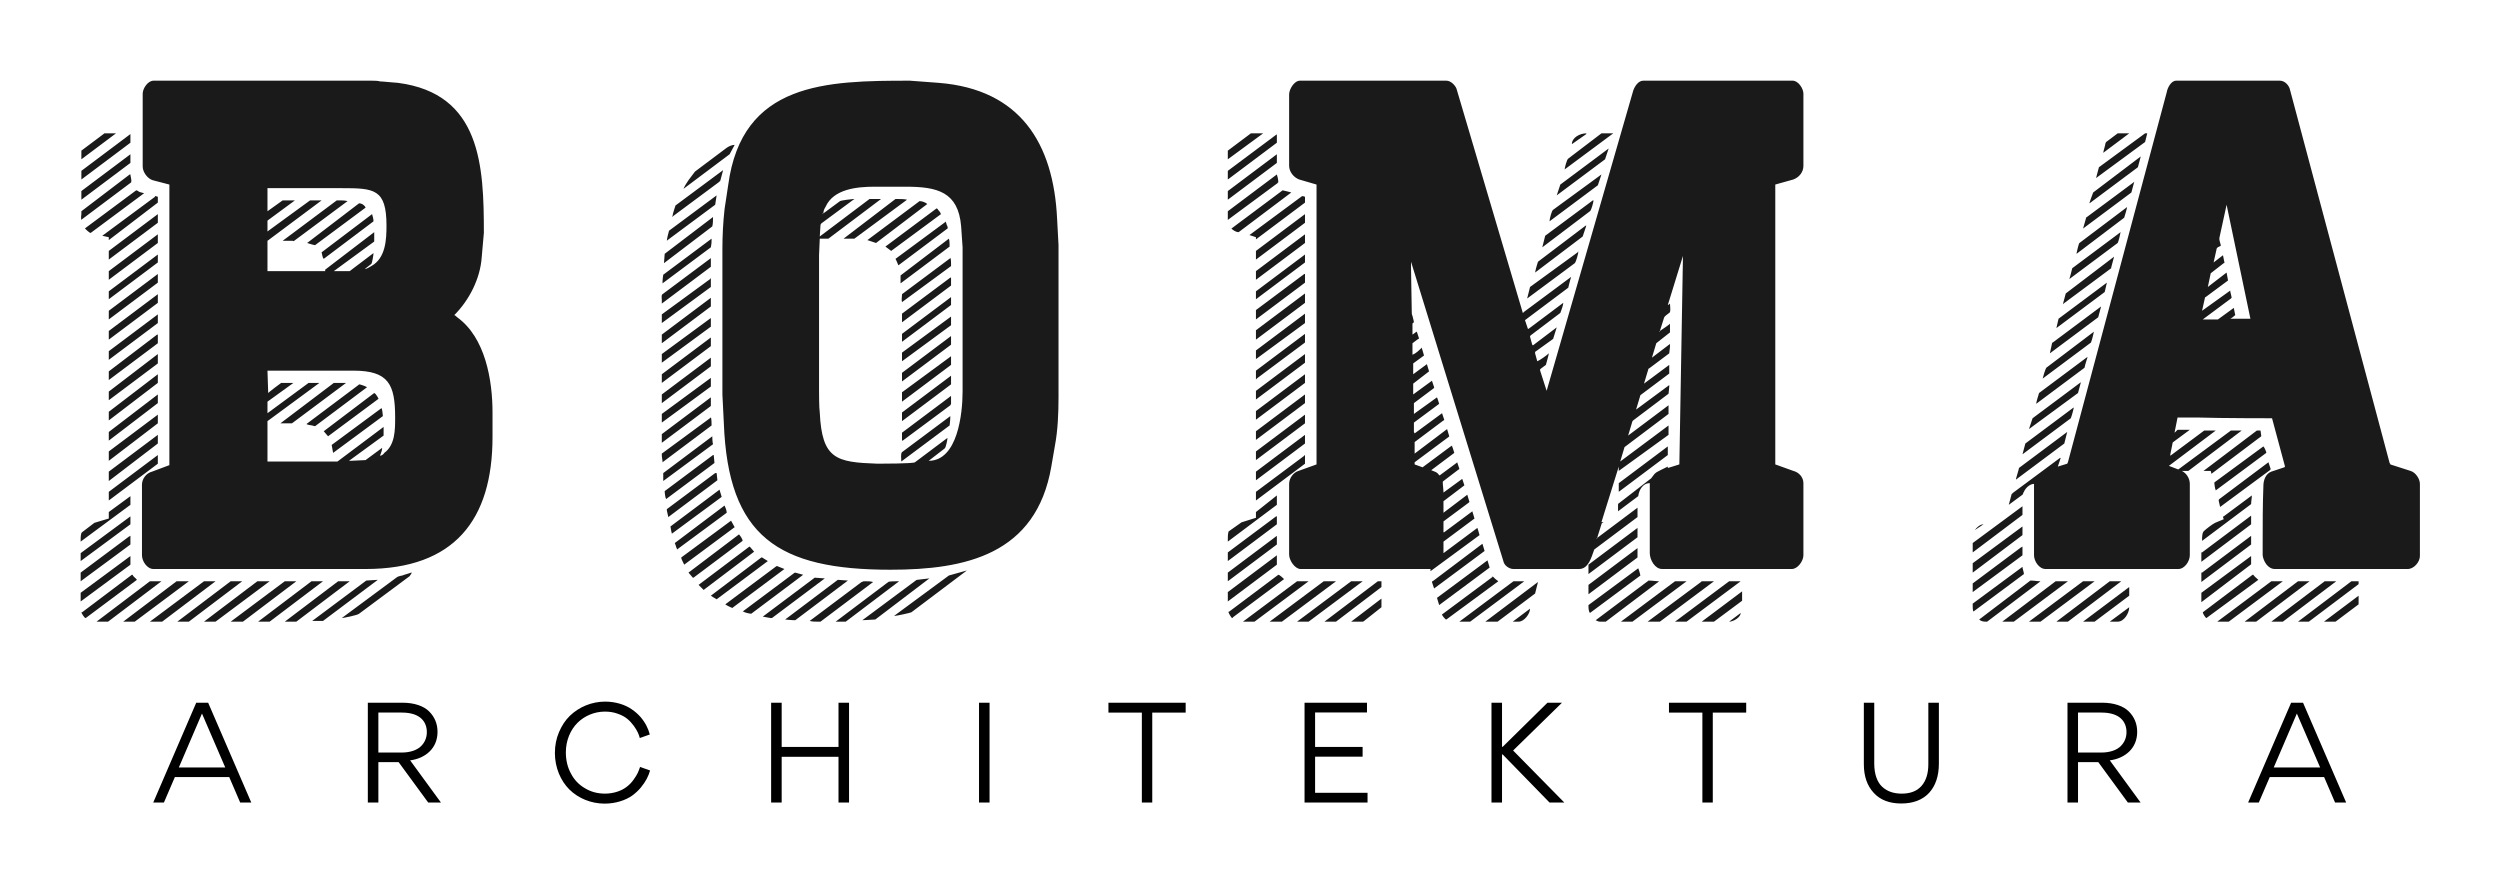
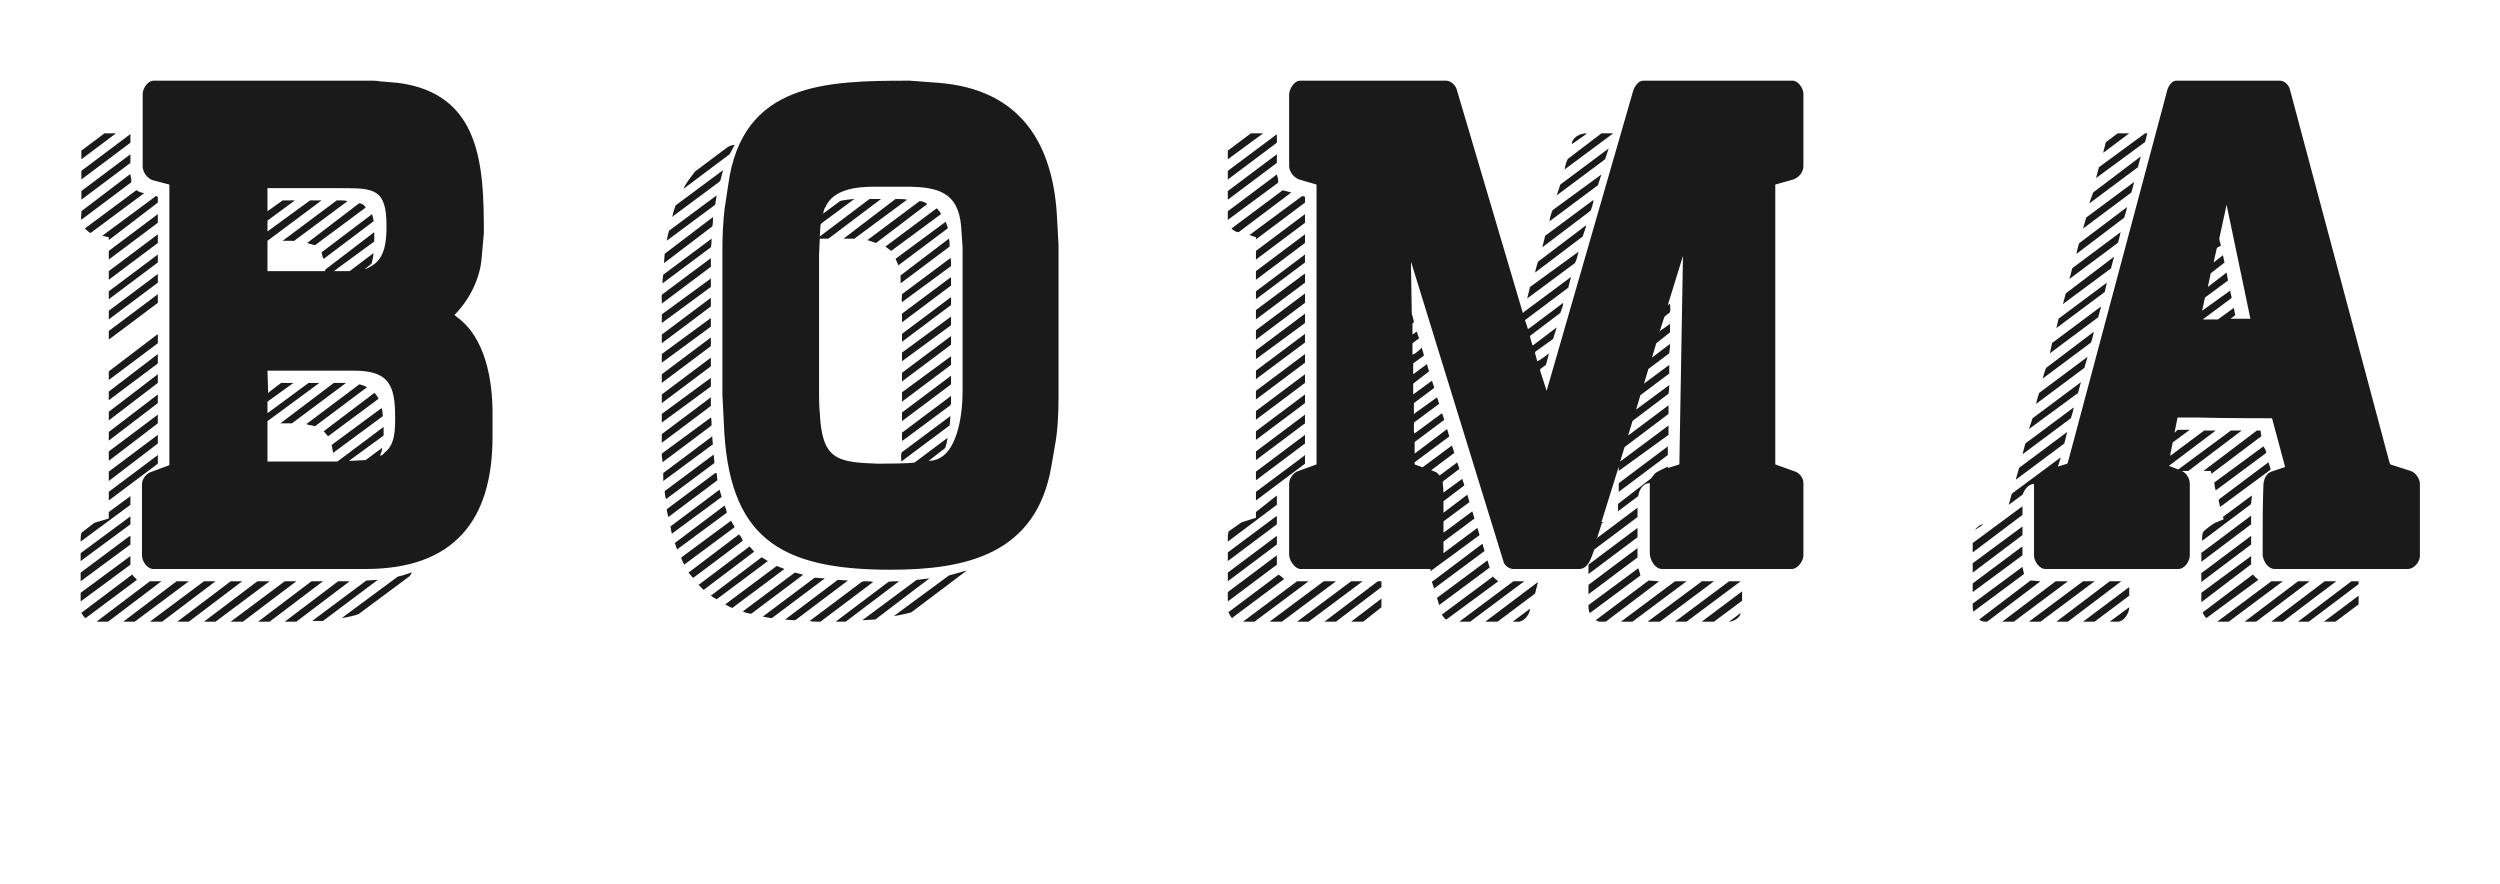
<svg xmlns="http://www.w3.org/2000/svg" width="3206.897" height="1134.35" viewBox="0 0 3206.897 1134.35">
  <g transform="scale(10.345) translate(10, 10)">
    <defs id="SvgjsDefs1517" />
    <g id="SvgjsG1518" transform="matrix(2.236,0,0,2.236,-4.471,-22.355)" fill="#1a1a1a">
-       <path d="M6.92 31.32 l0 -15.56 l-0.92 -0.24 c-0.28 -0.08 -0.56 -0.44 -0.56 -0.76 l0 -4.04 c0 -0.28 0.28 -0.72 0.6 -0.72 l12.12 0 c0.04 0 0.36 0 0.44 0.04 c0.16 0 0.88 0.08 1 0.08 c4.6 0.6 4.76 4.6 4.76 8.32 l-0.12 1.36 c-0.08 1.16 -0.68 2.36 -1.52 3.2 c0.04 0 0.16 0.12 0.16 0.12 c1.56 1.12 1.96 3.48 1.96 5.28 l0 1.36 c0 4.6 -2.12 7.32 -7.04 7.32 l-11.76 0 c-0.36 0 -0.64 -0.44 -0.64 -0.76 l0 -3.92 c0 -0.32 0.24 -0.64 0.56 -0.72 z M2.04 14.36 l0 -0.48 l1.28 -0.96 l0.64 0 z M2.04 15.48 l0 -0.48 l2.72 -2.04 l0 0.48 z M2.04 16.12 l2.72 -2.04 l0 0.48 l-2.72 2.04 l0 -0.48 z M2.04 17.24 l2.68 -2.04 l0.04 0 c0 0.12 0.08 0.28 0.04 0.44 l0 0 l-2.72 2.04 l-0.04 0.04 c-0.04 -0.12 0 -0.28 0 -0.32 l0 -0.16 z M12.36 15.96 l0 1.28 l0.84 -0.6 l0.68 0 l-1.52 1.12 l0 0.6 l2.36 -1.72 l0.64 0 l-3 2.24 l0 1.68 l3.2 0 l0 -0.08 l2.72 -2.08 l0 0.52 l-2.24 1.64 l0.72 0 l0.16 0 l1.32 -1 c0 0.12 -0.08 0.56 -0.12 0.6 l-0.36 0.28 c0.12 0 0.28 -0.12 0.36 -0.16 c0.8 -0.44 0.84 -1.48 0.84 -2.24 c0 -2.04 -0.68 -2.08 -2.48 -2.08 l-4.12 0 z M2.24 18.2 l0.04 -0.04 l2.8 -2.08 c0.04 0 0.12 0.04 0.16 0.08 c0.08 0.04 0.16 0.04 0.28 0.08 l-2.96 2.2 c-0.04 0.04 -0.32 -0.24 -0.32 -0.24 z M3.56 18.68 l-0.36 -0.08 l2.92 -2.16 l0 -0.04 c0.08 0 0.16 0.04 0.16 0.04 l0 0.32 l-2.72 2.08 l0 -0.16 z M13.2 18.88 l3 -2.24 l0.08 0 l0.2 0 s0.2 0 0.32 0.04 l-2.96 2.2 c-0.04 0.04 -0.04 0 -0.08 0 l-0.56 0 z M14.56 19 l2.88 -2.2 c0.16 0 0.32 0.12 0.36 0.24 l-2.8 2.08 c-0.08 0 -0.44 -0.12 -0.44 -0.12 z M3.56 19.92 l0 -0.48 l2.72 -2.04 l0 0.48 z M15.36 19.52 l2.8 -2.12 c0.04 0.12 0.08 0.28 0.08 0.4 l-2.76 2.08 c-0.08 -0.08 -0.08 -0.24 -0.12 -0.36 z M3.56 20.56 l2.72 -2.04 l0 0.48 l-2.72 2.04 l0 -0.48 z M3.56 22.12 l0 -0.44 l2.72 -2.04 l0 0.44 z M3.56 23.24 l0 -0.48 l2.72 -2.04 l0 0.48 z M3.56 23.88 l2.72 -2.04 l0 0.48 l-2.72 2.04 l0 -0.48 z M3.56 25 l2.72 -2.04 l0 0.48 l-2.72 2.04 l0 -0.48 z M3.56 26.6 l0 -0.48 l2.68 -2.04 l0.04 0 l0 0.48 z M3.56 27.24 l2.72 -2.08 l0 0.52 l-2.72 2.04 l0 -0.48 z M12.36 26.08 l0.04 1.24 c0.08 -0.08 0.6 -0.48 0.72 -0.56 l0.68 0 l-1.44 1.04 l0 0.64 l2.28 -1.68 l0.6 0 l-2.88 2.12 l0 2.24 l3.88 0 l2.56 -1.92 l0 0.48 l-1.92 1.4 l0.08 0 c0.08 0 0.8 -0.04 0.84 -0.04 l0.92 -0.68 c0 0.16 -0.08 0.32 -0.12 0.44 c0.08 0 0.2 -0.08 0.24 -0.16 c0.6 -0.44 0.6 -1.28 0.6 -1.96 c0 -1.84 -0.36 -2.6 -2.32 -2.6 l-4.76 0 z M3.56 28.36 l2.72 -2.08 l0 0.48 l-2.72 2.08 l0 -0.48 z M13.08 29 l2.96 -2.24 l0.04 0 l0.2 0 l0.32 0 l0.12 0 l-3 2.24 l-0.64 0 z M14.52 29.04 l2.88 -2.16 l0.04 -0.04 c0.08 0 0.4 0.12 0.44 0.16 l-2.88 2.16 c-0.04 0 -0.16 -0.04 -0.16 -0.04 c-0.04 0 -0.28 -0.04 -0.32 -0.08 z M15.48 29.44 l2.8 -2.12 c0.08 0.04 0.12 0.12 0.12 0.12 c0.04 0.04 0.12 0.2 0.12 0.2 l-2.8 2.08 s-0.2 -0.24 -0.24 -0.28 z M3.56 29.96 l0 -0.48 l2.72 -2.08 l0 0.48 z M15.92 30.2 l2.76 -2.04 c0.04 0 0.08 0.4 0.08 0.44 l-2.76 2.04 c-0.04 -0.2 -0.04 -0.2 -0.08 -0.44 z M3.56 31.08 l0 -0.52 l2.72 -2.04 l0 0.48 z M3.56 31.68 l2.72 -2.04 l0 0.48 l-2.72 2.08 l0 -0.52 z M3.56 33.28 l0 -0.48 l2.72 -2.04 l0 0.48 z M3.56 34.28 l0 -0.36 l1.2 -0.88 l0 0.48 l-2.76 2.04 l0 -0.12 c0 -0.08 0 -0.36 0.08 -0.4 l0.68 -0.52 z M2 36.2 l2.76 -2.04 l0 0.44 l-2.76 2.04 l0 -0.44 z M2 37.76 l0 -0.48 l2.68 -2 c0.04 0 0.04 -0.04 0.08 -0.04 l0 0.48 z M2 38.88 l0 -0.48 l2.76 -2.04 l0 0.48 z M16.48 39.8 l3.08 -2.28 c0.08 -0.04 0.24 -0.08 0.28 -0.08 c0.08 -0.04 0.4 -0.12 0.48 -0.16 l0.04 0 c0 0.04 -0.12 0.2 -0.12 0.2 l-2.8 2.08 c-0.08 0.08 -0.88 0.24 -0.96 0.24 z M2.08 39.48 l2.76 -2.08 l0.04 0 c0.04 0.12 0.16 0.16 0.24 0.28 l-2.84 2.12 c-0.08 0 -0.24 -0.28 -0.24 -0.32 l0.04 0 z M14.84 39.96 l3 -2.24 l0.64 -0.04 l-3.04 2.28 l-0.6 0 z M2.88 40 l2.96 -2.24 l0.64 0 l-2.96 2.24 l-0.64 0 z M4.36 40 l2.96 -2.24 l0.68 0 l-3 2.24 l-0.64 0 z M6.52 40 l-0.68 0 l3 -2.24 l0.64 0 z M7.36 40 l2.96 -2.24 l0.64 0 l-2.96 2.24 l-0.64 0 z M8.84 40 l2.96 -2.24 l0.68 0 l-3 2.24 l-0.64 0 z M10.32 40 l3 -2.24 l0.64 0 l-2.96 2.24 l-0.68 0 z M12.48 40 l-0.64 0 l2.96 -2.24 l0.64 0 z M13.32 40 l2.96 -2.24 l0.64 0 l-2.96 2.24 l-0.64 0 z M47.988 10 l1.6 0.12 c4.52 0.36 6.36 3.36 6.56 7.52 l0.08 1.48 l0 8.44 c0 0.88 -0.04 1.84 -0.2 2.68 l-0.2 1.16 c-0.84 4.88 -4.76 5.72 -8.92 5.72 c-6.24 0 -9 -1.84 -9.24 -8.12 l-0.08 -1.6 l0 -8.08 c0 -0.72 0.04 -1.48 0.12 -2.2 l0.2 -1.32 c0.76 -5.72 5.44 -5.8 10.08 -5.8 z M36.068 15.04 l1.76 -1.32 c0.12 -0.08 0.28 -0.16 0.44 -0.16 l-0.28 0.52 l-2.56 1.92 c0.16 -0.36 0.4 -0.64 0.64 -0.96 z M34.988 16.92 l2.64 -1.96 l-0.16 0.6 c-0.04 0 -0.04 0.04 -0.04 0.04 l-2.64 1.96 l0.04 -0.08 c0 -0.08 0.12 -0.44 0.16 -0.56 z M43.188 17.36 l0.92 -0.68 c0.04 -0.04 0.68 -0.12 0.76 -0.12 l0.04 0 l-1.84 1.36 c0 0.04 -0.04 0.04 -0.04 0.08 l-0.04 0.64 l2.76 -2.08 l0.64 0 l-2.92 2.2 l-0.48 0 l-0.04 0.92 l0 7.48 c0 0.12 0 1 0.04 1.24 c0.12 2.6 0.92 2.76 3.2 2.84 c0.16 0 2 0 2.08 -0.08 l1.76 -1.32 c0.08 -0.04 0.04 0 0.04 0 c0 0.04 -0.08 0.52 -0.16 0.56 l-0.88 0.68 c1.6 0 1.88 -2.6 1.88 -3.84 l0 -8 l-0.08 -1.16 c-0.16 -1.92 -1.32 -2.2 -3.08 -2.2 l-0.88 0 l-0.84 0 c-0.96 0 -2.28 0.12 -2.72 1.12 c-0.08 0.12 -0.12 0.24 -0.12 0.36 z M34.628 18.32 l2.64 -1.96 l-0.08 0.52 l-2.64 1.96 l-0.04 0.04 c0 -0.08 0.08 -0.44 0.12 -0.56 z M44.308 18.76 l2.88 -2.2 c0.24 0 0.48 0 0.64 0.04 l-2.92 2.16 l-0.6 0 z M46.108 19 l-0.48 -0.16 l2.84 -2.12 c0.04 -0.04 0.04 -0.04 0.08 -0.04 c0.12 0 0.32 0.08 0.4 0.16 z M46.628 19.2 l2.84 -2.12 s0.08 0.04 0.08 0.08 c0.04 0.04 0.12 0.12 0.16 0.24 l-2.76 2.04 c-0.12 -0.08 -0.2 -0.16 -0.32 -0.24 z M43.148 17.4 c0.04 0 0.04 -0.04 0 -0.04 l0 0.04 z M34.348 20.12 l0.04 -0.52 l2.68 -2.04 c0 0.16 0 0.36 -0.04 0.52 z M47.188 19.88 l2.76 -2.04 l0 -0.04 c0.04 0.04 0.08 0.16 0.08 0.2 c0.04 0.04 0.08 0.2 0.04 0.2 l-2.72 2.04 c-0.04 -0.12 -0.16 -0.36 -0.16 -0.36 z M34.268 21.16 c0 -0.16 0.04 -0.4 0.04 -0.4 l2.68 -2 l0 0.08 c0 0.12 0 0.2 -0.04 0.4 l-2.68 2 l0 -0.08 z M47.468 20.8 l2.68 -2.04 c0.04 0.08 0.04 0.36 0.04 0.44 l-2.72 2.04 l0 -0.44 z M47.548 21.84 l2.68 -2 l0 -0.04 c0.04 0.12 0.04 0.24 0.04 0.36 l0 0.12 l-2.72 2 c-0.04 -0.12 0 -0.28 0 -0.4 l0 -0.04 z M34.228 22.16 c0 -0.08 -0.04 -0.28 0.04 -0.32 l2.68 -2 l0 0.48 l-2.72 2.04 l0 -0.2 z M47.548 23.4 l0 -0.48 l2.68 -2 l0.04 0 l0 0.44 z M34.228 23.44 l0 -0.48 l2.68 -1.96 s0 -0.04 0.04 -0.04 l0 0.48 z M47.548 24.04 l2.72 -2.04 l0 0.44 l-2.72 2.04 l0 -0.44 z M34.228 24.56 l0 -0.48 l2.72 -2.04 l0 0.48 z M47.548 25.56 l0 -0.48 l2.72 -2 l0 0.48 z M34.228 25.16 l2.72 -2 l0 0.48 l-2.72 2 l0 -0.48 z M47.548 26.68 l0 -0.48 l2.72 -2.04 l0 0.48 z M34.228 26.28 l2.72 -2.04 l0 0.48 l-2.72 2.04 l0 -0.48 z M47.548 27.28 l2.72 -2 l0 0.48 l-2.72 2.04 l0 -0.52 z M34.228 27.88 l0 -0.48 l2.72 -2.04 l0 0.48 z M47.548 28.88 l0 -0.48 l2.72 -2.04 l0 0.48 z M34.228 28.48 l2.72 -2 l0 0.48 l-2.72 2 l0 -0.48 z M47.548 29.96 l0 -0.44 l2.72 -2.04 l0 0.44 c0 0.04 -0.04 0.04 -0.04 0.08 l-2.64 1.96 l-0.04 0 z M34.228 29.6 l2.72 -2.04 l0 0.48 l-2.72 2.04 l0 -0.48 z M47.548 30.6 l2.68 -2 c0 0.24 -0.04 0.52 -0.04 0.52 l-2.68 2 l0 -0.04 c0 -0.12 -0.04 -0.4 0.04 -0.48 z M34.228 30.68 l2.72 -2 l0 -0.04 c0.04 0.16 0.04 0.32 0.04 0.48 l-2.72 2.04 c0 -0.16 -0.04 -0.24 -0.04 -0.4 l0 -0.08 z M34.308 31.76 l2.72 -2.04 s0 0.32 0.04 0.44 l-2.76 2.04 l0 -0.44 z M34.388 32.76 l2.68 -2 l0.04 0 c0 0.08 0.04 0.36 0.04 0.44 l-2.68 2 c-0.04 -0.04 -0.08 -0.32 -0.08 -0.44 z M34.508 33.76 l2.68 -2 l0.08 0 l0.04 0.36 l0 0.04 l-2.72 2.04 l-0.08 -0.36 l0 -0.08 z M34.708 34.72 l2.72 -2.04 l0.12 0.4 l-2.76 2.04 c-0.04 -0.12 -0.08 -0.4 -0.08 -0.4 z M34.948 35.64 l2.76 -2.08 c0.04 0.08 0.12 0.28 0.12 0.4 l-2.76 2.04 s0 -0.08 -0.04 -0.12 c0 -0.04 -0.08 -0.24 -0.08 -0.24 z M35.308 36.44 l2.76 -2.04 l0.2 0.36 l-2.8 2.08 c-0.04 -0.12 -0.16 -0.28 -0.16 -0.4 z M35.948 37.56 l-0.24 -0.28 l2.8 -2.12 c0.04 0.04 0.2 0.24 0.2 0.36 l-2.72 2.04 l-0.04 0 z M36.548 38.24 l-0.28 -0.28 l2.76 -2.08 c0.04 -0.04 0.08 -0.04 0.08 -0.04 l0.24 0.28 z M36.948 38.56 l2.8 -2.12 l0.04 0 l0.32 0.2 l-2.84 2.12 s-0.12 -0.08 -0.2 -0.12 z M37.748 39.04 l2.84 -2.12 l0.04 0 l0.4 0.16 l-2.84 2.12 l-0.04 0.04 c-0.04 0 -0.36 -0.16 -0.4 -0.2 z M47.108 39.68 l3.04 -2.24 c0.32 -0.08 0.68 -0.2 1 -0.28 l-3.08 2.32 c-0.08 0.04 -0.84 0.2 -0.92 0.2 l-0.04 0 z M38.748 39.44 l-0.04 0 l2.84 -2.12 c0.04 -0.04 0.08 -0.04 0.08 -0.04 l0.44 0.12 l-2.88 2.16 c-0.12 0 -0.4 -0.08 -0.44 -0.12 z M40.268 39.8 l-0.44 -0.08 l2.88 -2.16 c0.12 0 0.4 0.04 0.56 0.04 l-2.88 2.16 c-0.04 0.04 -0.04 0.04 -0.12 0.04 z M46.068 39.88 l-0.72 0.04 l2.96 -2.2 s0.04 -0.04 0.08 -0.04 l0.68 -0.08 z M41.068 39.88 l2.92 -2.2 c0.08 0 0.48 0.04 0.56 0.04 l-2.92 2.2 c-0.2 0 -0.56 -0.04 -0.56 -0.04 z M44.428 40 l-0.56 0 l2.92 -2.2 c0.04 -0.04 0.4 -0.04 0.48 -0.04 l0.12 0 z M42.428 39.96 l2.88 -2.16 l0.04 0 c0 -0.04 0.08 -0.04 0.16 -0.04 c0.16 0 0.28 0 0.44 0.04 l-2.92 2.2 l-0.16 0 c-0.16 0 -0.28 0 -0.44 -0.04 z M70.536 31.28 l0 -15.52 l-0.96 -0.28 c-0.32 -0.12 -0.56 -0.44 -0.56 -0.76 l0 -3.96 c0 -0.28 0.28 -0.76 0.6 -0.76 l8.12 0 c0.24 0 0.48 0.24 0.56 0.44 l3.68 12.44 c0.04 0 0.04 -0.04 0.04 -0.04 l2.64 -1.96 c-0.08 0.24 -0.16 0.6 -0.16 0.6 l-2.4 1.8 l0.16 0.48 l0.04 0 l1.92 -1.44 c0 0.16 -0.12 0.44 -0.16 0.56 l-1.64 1.24 c-0.04 0.04 -0.04 0.04 -0.04 0.08 c0.04 0.16 0.12 0.44 0.12 0.44 l0.04 0.04 l1.32 -1 l-0.2 0.64 l-1 0.72 l0 0.08 l0.12 0.44 c0.12 -0.04 0.52 -0.32 0.64 -0.44 c0 0.08 -0.12 0.48 -0.16 0.64 l-0.32 0.24 l0 0.08 l0.36 1.12 l4.8 -16.64 c0.08 -0.24 0.28 -0.56 0.56 -0.56 l8.28 0 c0.32 0 0.6 0.44 0.6 0.72 l0 4 c0 0.36 -0.24 0.64 -0.56 0.76 l-1 0.28 l0 15.52 l1 0.36 c0.32 0.08 0.56 0.36 0.56 0.68 l0 4 c0 0.32 -0.32 0.76 -0.64 0.76 l-7.2 0 c-0.4 0 -0.68 -0.52 -0.68 -0.88 l0 -3.88 c-0.4 0 -0.6 0.4 -0.64 0.72 l-1.12 0.84 l0 -0.16 l0 -0.2 c0 0 0 -0.08 0.04 -0.08 l1.76 -1.36 c0.04 0 0.2 -0.28 0.28 -0.32 c0 -0.04 0.6 -0.32 0.68 -0.36 l0 0.08 l0.64 -0.2 l0.2 -11.56 l-0.84 2.72 c0.04 0 0.12 -0.08 0.12 -0.08 c0 0.08 0.04 0.36 0 0.48 c-0.08 0.08 -0.28 0.2 -0.32 0.28 l-0.24 0.76 c0.12 -0.08 0.48 -0.32 0.56 -0.4 l0 0.48 l-0.76 0.6 l-0.24 0.8 l1 -0.76 l0 0.16 s-0.04 0.32 -0.04 0.36 l-1.12 0.84 c-0.04 0 -0.04 0.04 -0.04 0.04 l-0.24 0.8 l1.4 -1.04 l0 0.48 l-1.6 1.2 l-0.24 0.8 l1.84 -1.36 l0 0.08 c0 0.08 -0.04 0.4 -0.04 0.4 l-1.96 1.48 l-0.04 0.04 l-0.24 0.8 l2.24 -1.68 l0 0.48 l-2.44 1.84 l-0.24 0.8 l2.68 -2 l0 0.08 l0 0.44 l-2.76 2 l0 -0.24 l-0.96 3.08 l0.12 0 c-0.04 0.04 -0.12 0.04 -0.12 0.12 l-0.24 0.76 l2.24 -1.68 l0 0.52 l-2.4 1.8 c-0.16 0.44 -0.32 1.08 -0.84 1.08 l-3.64 0 c-0.24 0 -0.52 -0.2 -0.56 -0.44 l-5.12 -16.6 l0 0.16 l0 0.2 c0 0.36 0.04 2.04 0.04 2.4 c0 0.12 0 0.16 0.04 0.24 c0 0.04 0.08 0.28 0.08 0.36 c0 0 -0.08 0.04 -0.08 0.08 l0 0.6 c0.08 -0.04 0.2 -0.16 0.24 -0.16 l0.12 0.36 c0 0.04 0 0.04 -0.04 0.04 l-0.32 0.24 l0 0.64 c0.2 -0.08 0.36 -0.24 0.52 -0.4 l0 0.04 s0.08 0.24 0.12 0.4 l-0.6 0.44 l0 0.08 l0 0.52 l0.76 -0.56 l0.12 0.4 l-0.88 0.68 l0 0.08 l0 0.52 l1.04 -0.76 l0.12 0.36 l0 0.04 l-1.12 0.84 l0 0.16 l0 0.44 l1.28 -0.92 s0.08 0.2 0.12 0.36 l-1.4 1.04 l0 0.52 l0.04 0.08 l1.52 -1.12 l0.12 0.36 c0 0.04 0 0.04 -0.04 0.04 l-1.6 1.2 l0 0.64 l1.8 -1.36 l0.12 0.4 l-0.04 0.04 l-1.88 1.4 l0 0.12 l0.44 0.16 l1.56 -1.16 c0.04 0 0.04 -0.04 0.08 -0.04 l0 0.04 s0.08 0.2 0.12 0.36 l-1.28 0.96 c0.16 0.08 0.32 0.08 0.44 0.28 l0.04 0 l0.92 -0.68 l0.04 -0.04 l0.12 0.36 c0 0.04 -0.04 0.04 -0.04 0.04 l-0.84 0.64 l-0.04 0.04 c0 0.2 0.04 0.4 0.04 0.6 l1.04 -0.76 l0.12 0.36 l-1.16 0.88 l0 0.64 l1.32 -1 l0.12 0.4 l-0.04 0.04 l-1.4 1.04 l0 0.6 l0.04 0 l1.56 -1.16 l0.12 0.4 l-1.72 1.28 l0 0.64 l1.88 -1.4 s0.08 0.24 0.12 0.4 l-2.72 2 l0 -0.12 l-7.2 0 c-0.32 0 -0.64 -0.48 -0.64 -0.8 l0 -3.92 c0 -0.32 0.24 -0.64 0.52 -0.72 z M65.616 14.36 l0 -0.48 l1.28 -0.96 l0.68 0 z M84.696 13.52 c0 -0.36 0.44 -0.6 0.8 -0.6 l0 0.04 s-0.52 0.36 -0.8 0.56 z M86.936 12.96 l-2.64 1.96 c0 -0.08 0.12 -0.56 0.2 -0.6 l1.84 -1.4 l0.64 0 c0 0.04 -0.04 0.04 -0.04 0.04 z M65.616 15.48 l0 -0.48 l2.68 -2 c0.04 0 0.04 -0.04 0.04 -0.04 l0 0.48 z M84.056 15.76 l2.68 -2 l-0.2 0.6 l-2.68 2 z M65.616 16.12 l2.72 -2.04 l0 0.48 l-2.72 2.04 l0 -0.48 z M65.616 17.24 l2.72 -2.04 c0.04 0.12 0.08 0.28 0.08 0.44 c0 0 -0.04 0 -0.04 0.04 l-2.76 2.04 l0 -0.48 z M83.656 17.16 l2.68 -1.96 l-0.2 0.6 l-2.68 2 c0 -0.12 0.12 -0.6 0.2 -0.64 z M65.816 18.2 l2.84 -2.12 c0.2 0.04 0.32 0.08 0.48 0.12 l-2.92 2.2 c-0.16 0 -0.32 -0.12 -0.4 -0.2 z M67.176 18.68 l-0.36 -0.12 l2.92 -2.16 c0.08 0 0.16 0.04 0.16 0.04 l0 0.32 l-2.72 2.04 l0 -0.12 z M83.216 18.6 l2.64 -1.96 l0.04 0 c0 0.08 -0.12 0.56 -0.2 0.6 l-2.64 2 z M67.176 19.44 l2.72 -2.04 l0 0.48 l-2.72 2.04 l0 -0.48 z M82.816 20.04 l2.64 -2 l0.04 0 l-0.2 0.6 l-2.64 2 c0.04 -0.24 0.16 -0.6 0.16 -0.6 z M67.176 20.56 l2.72 -2.04 l0 0.48 l-2.72 2.04 l0 -0.48 z M82.216 22.08 l0.16 -0.64 l2.64 -1.92 c0 -0.04 0.04 -0.04 0.04 -0.04 c0 0.08 -0.12 0.56 -0.2 0.64 z M67.176 22.12 l0 -0.44 l2.72 -2.04 l0 0.44 z M67.176 23.24 l0 -0.52 l2.68 -2 l0.04 0 l0 0.48 z M67.176 23.84 l2.72 -2.04 l0 0.52 l-2.72 2.04 l0 -0.52 z M67.176 25.44 l0 -0.48 l2.72 -2.04 l0 0.52 z M89.576 23.92 l0 -0.04 c-0.04 0 -0.04 0.04 0 0.04 z M67.176 26.56 l0 -0.48 l2.72 -2.04 l0 0.48 l-2.68 2 c0 0.04 -0.04 0.04 -0.04 0.04 z M67.176 27.2 l2.72 -2.04 l0 0.48 l-2.72 2.04 l0 -0.48 z M67.176 28.8 l0 -0.48 l2.72 -2.04 l0 0.48 z M67.176 29.92 l0 -0.48 l2.72 -2.04 l0 0.48 z M67.176 30.56 l2.72 -2.04 l0 0.48 l-2.72 2.04 l0 -0.48 z M67.176 31.68 l2.72 -2.04 l0 0.48 l-2.72 2.04 l0 -0.48 z M87.296 32.32 l2.72 -2.04 l0 0.4 l0 0.08 l-2.72 2.04 l0 -0.48 z M67.176 33.28 l0 -0.48 l2.68 -2 c0 -0.04 0.04 -0.04 0.04 -0.04 l0 0.48 z M67.176 33.92 l1.16 -0.92 l0 0.52 l-2.72 2.04 l0 -0.16 c0 -0.12 0 -0.24 0.04 -0.4 c0.12 -0.08 0.56 -0.4 0.68 -0.48 c0 0 0.04 -0.04 0.08 -0.04 l0.76 -0.24 l0 -0.32 z M65.616 36.64 l0 -0.48 l2.68 -2 l0.04 0 l0 0.44 z M85.616 36.84 l2.72 -2.04 l0 0.52 l-2.72 2.04 l0 -0.52 z M65.616 37.28 l2.72 -2.04 l0 0.48 l-2.72 2.04 l0 -0.48 z M86.096 35.4 l0 -0.04 c-0.04 0 -0.04 0.04 0 0.04 z M76.976 37.76 l2.76 -2.08 l0.12 0.4 l-2.8 2.08 l-0.12 -0.36 c0 -0.04 0 -0.04 0.04 -0.04 z M85.616 38.48 l0 -0.52 l2.72 -2.04 l0 0.52 z M65.616 38.36 l2.72 -2.04 l0 0.52 l-2.72 2.04 l0 -0.52 z M77.216 38.68 l2.8 -2.08 l0.12 0.4 l-2.8 2.08 l0 0 z M85.616 39.08 l2.76 -2.04 c0.04 0.08 0.12 0.36 0.12 0.4 l-2.8 2.08 c-0.08 -0.12 -0.08 -0.28 -0.08 -0.44 z M65.656 39.48 c0 -0.04 0 -0.04 0.04 -0.04 l2.72 -2.04 c0.08 0 0.28 0.2 0.32 0.24 l-2.84 2.12 c0 0.04 -0.04 0.04 -0.04 0.04 c-0.04 0 -0.2 -0.28 -0.2 -0.32 z M77.496 39.6 l2.8 -2.08 l0 -0.04 c0.12 0.12 0.2 0.2 0.32 0.28 l-2.88 2.12 c-0.04 0.04 -0.28 -0.28 -0.24 -0.28 z M86.016 39.92 l2.88 -2.16 c0.04 0 0.04 -0.04 0.04 -0.04 c0.2 0 0.44 0.04 0.6 0.04 l-2.96 2.24 l-0.32 0 c-0.08 0 -0.16 -0.04 -0.24 -0.08 z M67.096 40 l-0.64 0 l3 -2.24 l0.64 0 z M68.616 40 l-0.68 0 l3 -2.24 l0.68 0 z M69.456 40 l3 -2.24 l0.64 0 l-3 2.24 l-0.64 0 z M70.976 40 l2.96 -2.24 l0.2 0 l0 0.32 l-2.52 1.92 l-0.64 0 z M79.056 40 l-0.6 0 l3 -2.24 l0.6 0 z M88.056 40 l-0.64 0 l3 -2.24 l0.64 0 z M89.576 40 l-0.68 0 l2.96 -2.2 l0.04 -0.04 l0.68 0 z M90.416 40 l3 -2.24 l0.64 0 l-3 2.24 l-0.64 0 z M80.576 40 l-0.68 0 l2.92 -2.2 l-0.16 0.64 z M91.896 40 l2.24 -1.68 l0 0.52 l-1.56 1.16 l-0.68 0 z M73.096 40 l-0.64 0 l1.68 -1.28 l0 0.48 l-0.96 0.76 c-0.04 0.04 -0.08 0.04 -0.08 0.04 z M81.736 40 l-0.32 0 l0.96 -0.72 c0 0.28 -0.32 0.72 -0.64 0.72 z M93.416 40 l0.64 -0.48 c0 0.24 -0.4 0.48 -0.64 0.48 z M111.804 30.92 l-0.16 0.48 l0.52 -0.16 l0.04 -0.08 l5.48 -20.52 c0.04 -0.24 0.24 -0.64 0.52 -0.64 l5.76 0 c0.28 0 0.52 0.28 0.56 0.52 l5.52 20.68 c0.04 0.04 0.04 0.08 0.04 0.08 l1.12 0.36 c0.28 0.08 0.52 0.44 0.52 0.72 l0 4 c0 0.32 -0.32 0.72 -0.68 0.72 l-7.36 0 c-0.4 0 -0.64 -0.44 -0.68 -0.76 l0 -0.72 c0 -1.04 0 -2.08 0.04 -3.12 c0 -0.32 0.12 -0.68 0.44 -0.8 l0.72 -0.24 l0.04 -0.04 l-0.72 -2.68 s-2.84 0 -4.08 -0.04 l-0.72 0 l-0.44 0 l-0.16 0.8 l0 0.04 l0.16 -0.16 l0.68 0 l-0.92 0.68 c-0.04 0.04 -0.04 0.04 -0.04 0.08 l-0.12 0.6 l0 0.08 l1.88 -1.4 l0.64 0 l-2.6 1.96 l0 0 l0.52 0.2 l2.92 -2.16 l0.6 0 l-2.96 2.24 l-0.36 0 c0.24 0.12 0.44 0.4 0.44 0.72 l0 3.96 c0 0.32 -0.28 0.76 -0.64 0.76 l-7.36 0 c-0.36 0 -0.64 -0.44 -0.64 -0.76 l0 -3.96 c-0.24 0 -0.48 0.24 -0.56 0.44 c-0.04 0.04 -0.04 0.12 -0.08 0.16 l-0.76 0.56 l0.16 -0.6 s0.04 0 0.04 -0.04 l2.64 -1.96 l0.04 0 z M115.604 12.92 l-1.44 1.08 c0 -0.08 0.12 -0.44 0.12 -0.52 l0.04 -0.08 l0.64 -0.48 l0.64 0 z M113.924 14.8 l2.56 -1.88 l0.12 0 l-0.12 0.48 l-2.72 2 z M113.604 16.2 l2.64 -2 l-0.16 0.6 l-2.68 2 l0 -0.04 s0.12 -0.36 0.2 -0.56 z M115.724 16.2 l-2.68 2 l0.16 -0.56 l0 -0.04 l2.64 -1.96 l0.04 -0.04 z M122.324 23.2 l-1.32 -6.32 l-0.4 1.84 l0 0.08 c0 0.08 0.08 0.28 0.08 0.36 c-0.08 0.04 -0.24 0.08 -0.24 0.2 l-0.16 0.72 l0.52 -0.4 l0.08 0.4 c0 0.04 0 0.04 -0.04 0.04 l-0.72 0.56 l-0.16 0.76 l1.04 -0.8 l0.08 0.44 l-1.24 0.92 c-0.04 0 -0.04 0.04 -0.04 0.04 l-0.16 0.72 l1.56 -1.12 c0 0.08 0.08 0.32 0.08 0.4 l-0.04 0.04 l-1.56 1.16 l0.12 0 l0.72 0 l0.88 -0.64 l0.08 0.4 c-0.04 0.04 -0.24 0.2 -0.28 0.2 l0.2 0 l0.92 0 z M115.324 17.6 l-2.64 2 l0 -0.04 s0.12 -0.56 0.16 -0.56 l2.6 -1.96 l0.04 -0.04 c0 0.08 -0.12 0.48 -0.16 0.6 z M114.964 19 l-2.68 2 s0.12 -0.4 0.16 -0.6 l2.68 -2 c0 0.04 -0.12 0.56 -0.16 0.6 z M111.924 22.4 l0.16 -0.6 l2.68 -2.04 l-0.16 0.6 l0 0.04 l-2.64 1.96 z M111.564 23.72 l0.12 -0.52 l2.68 -2 l-0.12 0.52 z M111.364 24.52 l2.68 -2 l-0.16 0.6 l-2.68 2 l0.12 -0.56 c0 -0.04 0.04 -0.04 0.04 -0.04 z M111.004 25.92 l2.64 -2 s-0.08 0.4 -0.16 0.6 l-2.68 2 c0 -0.04 0.16 -0.56 0.2 -0.6 z M110.604 27.32 l2.68 -2 l0 0.04 s-0.12 0.36 -0.16 0.56 l-2.68 2 c0 -0.08 0.12 -0.48 0.16 -0.6 z M110.244 28.72 l2.68 -2 l-0.16 0.6 l-2.72 2 z M109.844 30.12 l2.68 -2 l0 0.04 s-0.08 0.36 -0.16 0.56 l-2.68 2 z M119.724 31.64 l2.96 -2.24 l0.2 0 l0.04 0.28 l0 0.04 l-2.76 2.08 c0 -0.04 -0.04 -0.12 -0.04 -0.16 l-0.4 0 z M109.484 31.48 l2.68 -2 l-0.16 0.64 l-2.68 2 l0 -0.04 l0.16 -0.56 l0 -0.04 z M120.324 32.28 l2.72 -2 c0.08 0.08 0.16 0.32 0.16 0.32 l0 0.04 l-2.8 2.08 c-0.04 -0.08 -0.08 -0.32 -0.08 -0.44 z M120.604 33.2 l2.72 -2.04 l0.12 0.36 c0 0.04 0 0.04 -0.04 0.08 l-2.76 2.04 l-0.08 -0.36 c0 -0.04 0 -0.04 0.04 -0.08 z M120.804 34.2 c0 -0.04 0.04 -0.04 0.04 -0.04 l1.56 -1.16 c0 0.16 -0.04 0.32 -0.04 0.48 l-2.72 2.04 l0 -0.08 c0 -0.12 0 -0.4 0.12 -0.48 c0.08 -0.08 0.44 -0.36 0.6 -0.44 l0.48 -0.2 z M106.924 35.64 l2.76 -2.04 l0 0.48 l-2.76 2.08 l0 -0.52 z M119.604 36.16 l0.04 0 l2.72 -2.04 l0 0.48 l-2.76 2.08 l0 -0.52 z M107.524 34.6 l-0.48 0.32 c0.08 -0.12 0.28 -0.32 0.48 -0.32 z M106.924 36.76 l2.76 -2.04 l0 0.48 l-2.76 2.08 l0 -0.52 z M119.604 37.28 l0.04 0 l2.72 -2.04 l0 0.2 l0 0.28 l-2.76 2.08 l0 -0.2 l0 -0.16 l0 -0.16 z M106.924 38.36 l0 -0.48 l2.68 -2 c0.04 0 0.04 -0.04 0.08 -0.04 l0 0.48 z M119.604 38.44 l0 -0.04 l2.76 -2.04 l0 0.44 c0 0.04 -0.04 0.04 -0.08 0.08 l-2.68 2.04 l0 -0.08 l0 -0.4 z M106.924 39 l2.76 -2.04 c0 0.12 0.08 0.28 0.08 0.4 l-2.8 2.08 c-0.04 -0.08 -0.04 -0.24 -0.04 -0.32 l0 -0.12 z M119.684 39.48 l2.76 -2.08 l0.04 0 c0.08 0.12 0.16 0.16 0.28 0.28 l-2.88 2.12 c-0.04 0 -0.2 -0.24 -0.2 -0.32 z M107.284 39.88 l2.84 -2.16 c0.2 0 0.4 0.04 0.56 0.04 l-2.96 2.24 l-0.08 0 c-0.16 0 -0.28 -0.04 -0.36 -0.12 z M108.564 40 l2.96 -2.24 l0.68 0 l-3 2.24 l-0.64 0 z M110.044 40 l3 -2.24 l0.64 0 l-3 2.24 l-0.64 0 z M112.204 40 l-0.64 0 l2.96 -2.24 l0.64 0 z M120.484 40 l3 -2.24 l0.64 0 l-3 2.24 l-0.64 0 z M122.644 40 l-0.64 0 l2.96 -2.24 l0.64 0 z M124.124 40 l-0.64 0 l2.96 -2.24 l0.64 0 z M124.964 40 l2.96 -2.24 l0.4 0 l0 0.16 l-2.76 2.08 l-0.6 0 z M113.684 40 l-0.64 0 l2.56 -1.92 l0 0.48 z M127.044 40 l-0.64 0 l1.92 -1.44 l0 0.48 z M114.964 40 l-0.44 0 l1.08 -0.8 c0 0.32 -0.28 0.8 -0.64 0.8 z" />
+       <path d="M6.92 31.32 l0 -15.56 l-0.92 -0.24 c-0.28 -0.08 -0.56 -0.44 -0.56 -0.76 l0 -4.04 c0 -0.28 0.28 -0.72 0.6 -0.72 l12.12 0 c0.04 0 0.36 0 0.44 0.04 c0.16 0 0.88 0.08 1 0.08 c4.6 0.6 4.76 4.6 4.76 8.32 l-0.12 1.36 c-0.08 1.16 -0.68 2.36 -1.52 3.2 c0.04 0 0.16 0.12 0.16 0.12 c1.56 1.12 1.96 3.48 1.96 5.28 l0 1.36 c0 4.6 -2.12 7.32 -7.04 7.32 l-11.76 0 c-0.36 0 -0.64 -0.44 -0.64 -0.76 l0 -3.92 c0 -0.32 0.24 -0.64 0.56 -0.72 z M2.04 14.36 l0 -0.48 l1.28 -0.96 l0.64 0 z M2.04 15.48 l0 -0.48 l2.72 -2.04 l0 0.48 z M2.04 16.12 l2.72 -2.04 l0 0.48 l-2.72 2.04 l0 -0.48 z M2.04 17.24 l2.68 -2.04 l0.04 0 c0 0.12 0.08 0.28 0.04 0.44 l0 0 l-2.72 2.04 l-0.04 0.04 c-0.04 -0.12 0 -0.28 0 -0.32 l0 -0.16 z M12.36 15.96 l0 1.28 l0.84 -0.6 l0.68 0 l-1.52 1.12 l0 0.6 l2.36 -1.72 l0.64 0 l-3 2.24 l0 1.68 l3.2 0 l0 -0.08 l2.72 -2.08 l0 0.52 l-2.24 1.64 l0.72 0 l0.16 0 l1.32 -1 c0 0.12 -0.08 0.56 -0.12 0.6 l-0.36 0.28 c0.12 0 0.28 -0.12 0.36 -0.16 c0.8 -0.44 0.84 -1.48 0.84 -2.24 c0 -2.04 -0.68 -2.08 -2.48 -2.08 l-4.12 0 z M2.24 18.2 l0.04 -0.04 l2.8 -2.08 c0.04 0 0.12 0.04 0.16 0.08 c0.08 0.04 0.16 0.04 0.28 0.08 l-2.96 2.2 c-0.04 0.04 -0.32 -0.24 -0.32 -0.24 z M3.56 18.68 l-0.36 -0.08 l2.92 -2.16 l0 -0.04 c0.08 0 0.16 0.04 0.16 0.04 l0 0.32 l-2.72 2.08 l0 -0.16 z M13.2 18.88 l3 -2.24 l0.08 0 l0.2 0 s0.2 0 0.32 0.04 l-2.96 2.2 c-0.04 0.04 -0.04 0 -0.08 0 l-0.56 0 z M14.56 19 l2.88 -2.2 c0.16 0 0.32 0.12 0.36 0.24 l-2.8 2.08 c-0.08 0 -0.44 -0.12 -0.44 -0.12 z M3.56 19.92 l0 -0.48 l2.72 -2.04 l0 0.48 z M15.36 19.52 l2.8 -2.12 c0.04 0.12 0.08 0.28 0.08 0.4 l-2.76 2.08 c-0.08 -0.08 -0.08 -0.24 -0.12 -0.36 z M3.56 20.56 l2.72 -2.04 l0 0.48 l-2.72 2.04 l0 -0.48 z M3.56 22.12 l0 -0.44 l2.72 -2.04 l0 0.44 z M3.56 23.24 l0 -0.48 l2.72 -2.04 l0 0.48 z M3.56 23.88 l2.72 -2.04 l0 0.48 l-2.72 2.04 l0 -0.48 z l2.72 -2.04 l0 0.48 l-2.72 2.04 l0 -0.48 z M3.56 26.6 l0 -0.48 l2.68 -2.04 l0.04 0 l0 0.48 z M3.56 27.24 l2.72 -2.08 l0 0.52 l-2.72 2.04 l0 -0.48 z M12.36 26.08 l0.04 1.24 c0.08 -0.08 0.6 -0.48 0.72 -0.56 l0.68 0 l-1.44 1.04 l0 0.64 l2.28 -1.68 l0.6 0 l-2.88 2.12 l0 2.24 l3.88 0 l2.56 -1.92 l0 0.48 l-1.92 1.4 l0.08 0 c0.08 0 0.8 -0.04 0.84 -0.04 l0.92 -0.68 c0 0.16 -0.08 0.32 -0.12 0.44 c0.08 0 0.2 -0.08 0.24 -0.16 c0.6 -0.44 0.6 -1.28 0.6 -1.96 c0 -1.84 -0.36 -2.6 -2.32 -2.6 l-4.76 0 z M3.56 28.36 l2.72 -2.08 l0 0.48 l-2.72 2.08 l0 -0.48 z M13.08 29 l2.96 -2.24 l0.04 0 l0.2 0 l0.32 0 l0.12 0 l-3 2.24 l-0.64 0 z M14.52 29.04 l2.88 -2.16 l0.04 -0.04 c0.08 0 0.4 0.12 0.44 0.16 l-2.88 2.16 c-0.04 0 -0.16 -0.04 -0.16 -0.04 c-0.04 0 -0.28 -0.04 -0.32 -0.08 z M15.48 29.44 l2.8 -2.12 c0.08 0.04 0.12 0.12 0.12 0.12 c0.04 0.04 0.12 0.2 0.12 0.2 l-2.8 2.08 s-0.2 -0.24 -0.24 -0.28 z M3.56 29.96 l0 -0.48 l2.72 -2.08 l0 0.48 z M15.92 30.2 l2.76 -2.04 c0.04 0 0.08 0.4 0.08 0.44 l-2.76 2.04 c-0.04 -0.2 -0.04 -0.2 -0.08 -0.44 z M3.56 31.08 l0 -0.52 l2.72 -2.04 l0 0.48 z M3.56 31.68 l2.72 -2.04 l0 0.48 l-2.72 2.08 l0 -0.52 z M3.56 33.28 l0 -0.48 l2.72 -2.04 l0 0.48 z M3.56 34.28 l0 -0.36 l1.2 -0.88 l0 0.48 l-2.76 2.04 l0 -0.12 c0 -0.08 0 -0.36 0.08 -0.4 l0.68 -0.52 z M2 36.2 l2.76 -2.04 l0 0.44 l-2.76 2.04 l0 -0.44 z M2 37.76 l0 -0.48 l2.68 -2 c0.04 0 0.04 -0.04 0.08 -0.04 l0 0.48 z M2 38.88 l0 -0.48 l2.76 -2.04 l0 0.48 z M16.48 39.8 l3.08 -2.28 c0.08 -0.04 0.24 -0.08 0.28 -0.08 c0.08 -0.04 0.4 -0.12 0.48 -0.16 l0.04 0 c0 0.04 -0.12 0.2 -0.12 0.2 l-2.8 2.08 c-0.08 0.08 -0.88 0.24 -0.96 0.24 z M2.08 39.48 l2.76 -2.08 l0.04 0 c0.04 0.12 0.16 0.16 0.24 0.28 l-2.84 2.12 c-0.08 0 -0.24 -0.28 -0.24 -0.32 l0.04 0 z M14.84 39.96 l3 -2.24 l0.64 -0.04 l-3.04 2.28 l-0.6 0 z M2.88 40 l2.96 -2.24 l0.64 0 l-2.96 2.24 l-0.64 0 z M4.36 40 l2.96 -2.24 l0.68 0 l-3 2.24 l-0.64 0 z M6.52 40 l-0.68 0 l3 -2.24 l0.64 0 z M7.36 40 l2.96 -2.24 l0.64 0 l-2.96 2.24 l-0.64 0 z M8.84 40 l2.96 -2.24 l0.68 0 l-3 2.24 l-0.64 0 z M10.32 40 l3 -2.24 l0.64 0 l-2.96 2.24 l-0.68 0 z M12.48 40 l-0.64 0 l2.96 -2.24 l0.64 0 z M13.32 40 l2.96 -2.24 l0.64 0 l-2.96 2.24 l-0.64 0 z M47.988 10 l1.6 0.12 c4.52 0.36 6.36 3.36 6.56 7.52 l0.08 1.48 l0 8.44 c0 0.88 -0.04 1.84 -0.2 2.68 l-0.2 1.16 c-0.84 4.88 -4.76 5.72 -8.92 5.72 c-6.24 0 -9 -1.84 -9.24 -8.12 l-0.08 -1.6 l0 -8.08 c0 -0.72 0.04 -1.48 0.12 -2.2 l0.2 -1.32 c0.76 -5.72 5.44 -5.8 10.08 -5.8 z M36.068 15.04 l1.76 -1.32 c0.12 -0.08 0.28 -0.16 0.44 -0.16 l-0.28 0.52 l-2.56 1.92 c0.16 -0.36 0.4 -0.64 0.64 -0.96 z M34.988 16.92 l2.64 -1.96 l-0.16 0.6 c-0.04 0 -0.04 0.04 -0.04 0.04 l-2.64 1.96 l0.04 -0.08 c0 -0.08 0.12 -0.44 0.16 -0.56 z M43.188 17.36 l0.92 -0.68 c0.04 -0.04 0.68 -0.12 0.76 -0.12 l0.04 0 l-1.84 1.36 c0 0.04 -0.04 0.04 -0.04 0.08 l-0.04 0.64 l2.76 -2.08 l0.64 0 l-2.92 2.2 l-0.48 0 l-0.04 0.92 l0 7.48 c0 0.12 0 1 0.04 1.24 c0.12 2.6 0.92 2.76 3.2 2.84 c0.16 0 2 0 2.08 -0.08 l1.76 -1.32 c0.08 -0.04 0.04 0 0.04 0 c0 0.04 -0.08 0.52 -0.16 0.56 l-0.88 0.68 c1.6 0 1.88 -2.6 1.88 -3.84 l0 -8 l-0.08 -1.16 c-0.16 -1.92 -1.32 -2.2 -3.08 -2.2 l-0.88 0 l-0.84 0 c-0.96 0 -2.28 0.12 -2.72 1.12 c-0.08 0.12 -0.12 0.24 -0.12 0.36 z M34.628 18.32 l2.64 -1.96 l-0.08 0.52 l-2.64 1.96 l-0.04 0.04 c0 -0.08 0.08 -0.44 0.12 -0.56 z M44.308 18.76 l2.88 -2.2 c0.24 0 0.48 0 0.64 0.04 l-2.92 2.16 l-0.6 0 z M46.108 19 l-0.48 -0.16 l2.84 -2.12 c0.04 -0.04 0.04 -0.04 0.08 -0.04 c0.12 0 0.32 0.08 0.4 0.16 z M46.628 19.2 l2.84 -2.12 s0.08 0.04 0.08 0.08 c0.04 0.04 0.12 0.12 0.16 0.24 l-2.76 2.04 c-0.12 -0.08 -0.2 -0.16 -0.32 -0.24 z M43.148 17.4 c0.04 0 0.04 -0.04 0 -0.04 l0 0.04 z M34.348 20.12 l0.04 -0.52 l2.68 -2.04 c0 0.16 0 0.36 -0.04 0.52 z M47.188 19.88 l2.76 -2.04 l0 -0.04 c0.04 0.04 0.08 0.16 0.08 0.2 c0.04 0.04 0.08 0.2 0.04 0.2 l-2.72 2.04 c-0.04 -0.12 -0.16 -0.36 -0.16 -0.36 z M34.268 21.16 c0 -0.16 0.04 -0.4 0.04 -0.4 l2.68 -2 l0 0.08 c0 0.12 0 0.2 -0.04 0.4 l-2.68 2 l0 -0.08 z M47.468 20.8 l2.68 -2.04 c0.04 0.08 0.04 0.36 0.04 0.44 l-2.72 2.04 l0 -0.44 z M47.548 21.84 l2.68 -2 l0 -0.04 c0.04 0.12 0.04 0.24 0.04 0.36 l0 0.12 l-2.72 2 c-0.04 -0.12 0 -0.28 0 -0.4 l0 -0.04 z M34.228 22.16 c0 -0.08 -0.04 -0.28 0.04 -0.32 l2.68 -2 l0 0.48 l-2.72 2.04 l0 -0.2 z M47.548 23.4 l0 -0.48 l2.68 -2 l0.04 0 l0 0.44 z M34.228 23.44 l0 -0.48 l2.68 -1.96 s0 -0.04 0.04 -0.04 l0 0.48 z M47.548 24.04 l2.72 -2.04 l0 0.44 l-2.72 2.04 l0 -0.44 z M34.228 24.56 l0 -0.48 l2.72 -2.04 l0 0.48 z M47.548 25.56 l0 -0.48 l2.72 -2 l0 0.48 z M34.228 25.16 l2.72 -2 l0 0.48 l-2.72 2 l0 -0.48 z M47.548 26.68 l0 -0.48 l2.72 -2.04 l0 0.48 z M34.228 26.28 l2.72 -2.04 l0 0.48 l-2.72 2.04 l0 -0.48 z M47.548 27.28 l2.72 -2 l0 0.48 l-2.72 2.04 l0 -0.52 z M34.228 27.88 l0 -0.48 l2.72 -2.04 l0 0.48 z M47.548 28.88 l0 -0.48 l2.72 -2.04 l0 0.48 z M34.228 28.48 l2.72 -2 l0 0.48 l-2.72 2 l0 -0.48 z M47.548 29.96 l0 -0.44 l2.72 -2.04 l0 0.44 c0 0.04 -0.04 0.04 -0.04 0.08 l-2.64 1.96 l-0.04 0 z M34.228 29.6 l2.72 -2.04 l0 0.48 l-2.72 2.04 l0 -0.48 z M47.548 30.6 l2.68 -2 c0 0.24 -0.04 0.52 -0.04 0.52 l-2.68 2 l0 -0.04 c0 -0.12 -0.04 -0.4 0.04 -0.48 z M34.228 30.68 l2.72 -2 l0 -0.04 c0.04 0.16 0.04 0.32 0.04 0.48 l-2.72 2.04 c0 -0.16 -0.04 -0.24 -0.04 -0.4 l0 -0.08 z M34.308 31.76 l2.72 -2.04 s0 0.32 0.04 0.44 l-2.76 2.04 l0 -0.44 z M34.388 32.76 l2.68 -2 l0.04 0 c0 0.08 0.04 0.36 0.04 0.44 l-2.68 2 c-0.04 -0.04 -0.08 -0.32 -0.08 -0.44 z M34.508 33.76 l2.68 -2 l0.08 0 l0.04 0.36 l0 0.04 l-2.72 2.04 l-0.08 -0.36 l0 -0.08 z M34.708 34.72 l2.72 -2.04 l0.12 0.4 l-2.76 2.04 c-0.04 -0.12 -0.08 -0.4 -0.08 -0.4 z M34.948 35.64 l2.76 -2.08 c0.04 0.08 0.12 0.28 0.12 0.4 l-2.76 2.04 s0 -0.08 -0.04 -0.12 c0 -0.04 -0.08 -0.24 -0.08 -0.24 z M35.308 36.44 l2.76 -2.04 l0.2 0.36 l-2.8 2.08 c-0.04 -0.12 -0.16 -0.28 -0.16 -0.4 z M35.948 37.56 l-0.24 -0.28 l2.8 -2.12 c0.04 0.04 0.2 0.24 0.2 0.36 l-2.72 2.04 l-0.04 0 z M36.548 38.24 l-0.28 -0.28 l2.76 -2.08 c0.04 -0.04 0.08 -0.04 0.08 -0.04 l0.24 0.28 z M36.948 38.56 l2.8 -2.12 l0.04 0 l0.32 0.2 l-2.84 2.12 s-0.12 -0.08 -0.2 -0.12 z M37.748 39.04 l2.84 -2.12 l0.04 0 l0.4 0.16 l-2.84 2.12 l-0.04 0.04 c-0.04 0 -0.36 -0.16 -0.4 -0.2 z M47.108 39.68 l3.04 -2.24 c0.32 -0.08 0.68 -0.2 1 -0.28 l-3.08 2.32 c-0.08 0.04 -0.84 0.2 -0.92 0.2 l-0.04 0 z M38.748 39.44 l-0.04 0 l2.84 -2.12 c0.04 -0.04 0.08 -0.04 0.08 -0.04 l0.44 0.12 l-2.88 2.16 c-0.12 0 -0.4 -0.08 -0.44 -0.12 z M40.268 39.8 l-0.44 -0.08 l2.88 -2.16 c0.12 0 0.4 0.04 0.56 0.04 l-2.88 2.16 c-0.04 0.04 -0.04 0.04 -0.12 0.04 z M46.068 39.88 l-0.72 0.04 l2.96 -2.2 s0.04 -0.04 0.08 -0.04 l0.68 -0.08 z M41.068 39.88 l2.92 -2.2 c0.08 0 0.48 0.04 0.56 0.04 l-2.92 2.2 c-0.2 0 -0.56 -0.04 -0.56 -0.04 z M44.428 40 l-0.56 0 l2.92 -2.2 c0.04 -0.04 0.4 -0.04 0.48 -0.04 l0.12 0 z M42.428 39.96 l2.88 -2.16 l0.04 0 c0 -0.04 0.08 -0.04 0.16 -0.04 c0.16 0 0.28 0 0.44 0.04 l-2.92 2.2 l-0.16 0 c-0.16 0 -0.28 0 -0.44 -0.04 z M70.536 31.28 l0 -15.52 l-0.96 -0.28 c-0.32 -0.12 -0.56 -0.44 -0.56 -0.76 l0 -3.96 c0 -0.28 0.28 -0.76 0.6 -0.76 l8.12 0 c0.24 0 0.48 0.24 0.56 0.44 l3.68 12.44 c0.04 0 0.04 -0.04 0.04 -0.04 l2.64 -1.96 c-0.08 0.24 -0.16 0.6 -0.16 0.6 l-2.4 1.8 l0.16 0.48 l0.04 0 l1.92 -1.44 c0 0.16 -0.12 0.44 -0.16 0.56 l-1.64 1.24 c-0.04 0.04 -0.04 0.04 -0.04 0.08 c0.04 0.16 0.12 0.44 0.12 0.44 l0.04 0.04 l1.32 -1 l-0.2 0.64 l-1 0.72 l0 0.08 l0.12 0.44 c0.12 -0.04 0.52 -0.32 0.64 -0.44 c0 0.08 -0.12 0.48 -0.16 0.64 l-0.32 0.24 l0 0.08 l0.36 1.12 l4.8 -16.64 c0.08 -0.24 0.28 -0.56 0.56 -0.56 l8.28 0 c0.32 0 0.6 0.44 0.6 0.72 l0 4 c0 0.36 -0.24 0.64 -0.56 0.76 l-1 0.28 l0 15.52 l1 0.36 c0.32 0.08 0.56 0.36 0.56 0.68 l0 4 c0 0.32 -0.32 0.76 -0.64 0.76 l-7.2 0 c-0.4 0 -0.68 -0.52 -0.68 -0.88 l0 -3.88 c-0.4 0 -0.6 0.4 -0.64 0.72 l-1.12 0.84 l0 -0.16 l0 -0.2 c0 0 0 -0.08 0.04 -0.08 l1.76 -1.36 c0.04 0 0.2 -0.28 0.28 -0.32 c0 -0.04 0.6 -0.32 0.68 -0.36 l0 0.08 l0.64 -0.2 l0.2 -11.56 l-0.84 2.72 c0.04 0 0.12 -0.08 0.12 -0.08 c0 0.08 0.04 0.36 0 0.48 c-0.08 0.08 -0.28 0.2 -0.32 0.28 l-0.24 0.76 c0.12 -0.08 0.48 -0.32 0.56 -0.4 l0 0.48 l-0.76 0.6 l-0.24 0.8 l1 -0.76 l0 0.16 s-0.04 0.32 -0.04 0.36 l-1.12 0.84 c-0.04 0 -0.04 0.04 -0.04 0.04 l-0.24 0.8 l1.4 -1.04 l0 0.48 l-1.6 1.2 l-0.24 0.8 l1.84 -1.36 l0 0.08 c0 0.08 -0.04 0.4 -0.04 0.4 l-1.96 1.48 l-0.04 0.04 l-0.24 0.8 l2.24 -1.68 l0 0.48 l-2.44 1.84 l-0.24 0.8 l2.68 -2 l0 0.08 l0 0.44 l-2.76 2 l0 -0.24 l-0.96 3.08 l0.12 0 c-0.04 0.04 -0.12 0.04 -0.12 0.12 l-0.24 0.76 l2.24 -1.68 l0 0.52 l-2.4 1.8 c-0.16 0.44 -0.32 1.08 -0.84 1.08 l-3.64 0 c-0.24 0 -0.52 -0.2 -0.56 -0.44 l-5.12 -16.6 l0 0.16 l0 0.2 c0 0.36 0.04 2.04 0.04 2.4 c0 0.12 0 0.16 0.04 0.24 c0 0.04 0.08 0.28 0.08 0.36 c0 0 -0.08 0.04 -0.08 0.08 l0 0.6 c0.08 -0.04 0.2 -0.16 0.24 -0.16 l0.12 0.36 c0 0.04 0 0.04 -0.04 0.04 l-0.32 0.24 l0 0.64 c0.2 -0.08 0.36 -0.24 0.52 -0.4 l0 0.04 s0.08 0.24 0.12 0.4 l-0.6 0.44 l0 0.08 l0 0.52 l0.76 -0.56 l0.12 0.4 l-0.88 0.68 l0 0.08 l0 0.52 l1.04 -0.76 l0.12 0.36 l0 0.04 l-1.12 0.84 l0 0.16 l0 0.44 l1.28 -0.92 s0.08 0.2 0.12 0.36 l-1.4 1.04 l0 0.52 l0.04 0.08 l1.52 -1.12 l0.12 0.36 c0 0.04 0 0.04 -0.04 0.04 l-1.6 1.2 l0 0.64 l1.8 -1.36 l0.12 0.4 l-0.04 0.04 l-1.88 1.4 l0 0.12 l0.44 0.16 l1.56 -1.16 c0.04 0 0.04 -0.04 0.08 -0.04 l0 0.04 s0.08 0.2 0.12 0.36 l-1.28 0.96 c0.16 0.08 0.32 0.08 0.44 0.28 l0.04 0 l0.92 -0.68 l0.04 -0.04 l0.12 0.36 c0 0.04 -0.04 0.04 -0.04 0.04 l-0.84 0.64 l-0.04 0.04 c0 0.2 0.04 0.4 0.04 0.6 l1.04 -0.76 l0.12 0.36 l-1.16 0.88 l0 0.64 l1.32 -1 l0.12 0.4 l-0.04 0.04 l-1.4 1.04 l0 0.6 l0.04 0 l1.56 -1.16 l0.12 0.4 l-1.72 1.28 l0 0.64 l1.88 -1.4 s0.08 0.24 0.12 0.4 l-2.72 2 l0 -0.12 l-7.2 0 c-0.32 0 -0.64 -0.48 -0.64 -0.8 l0 -3.92 c0 -0.32 0.24 -0.64 0.52 -0.72 z M65.616 14.36 l0 -0.48 l1.28 -0.96 l0.68 0 z M84.696 13.52 c0 -0.36 0.44 -0.6 0.8 -0.6 l0 0.04 s-0.52 0.36 -0.8 0.56 z M86.936 12.96 l-2.64 1.96 c0 -0.08 0.12 -0.56 0.2 -0.6 l1.84 -1.4 l0.64 0 c0 0.04 -0.04 0.04 -0.04 0.04 z M65.616 15.48 l0 -0.48 l2.68 -2 c0.04 0 0.04 -0.04 0.04 -0.04 l0 0.48 z M84.056 15.76 l2.68 -2 l-0.2 0.6 l-2.68 2 z M65.616 16.12 l2.72 -2.04 l0 0.48 l-2.72 2.04 l0 -0.48 z M65.616 17.24 l2.72 -2.04 c0.04 0.12 0.08 0.28 0.08 0.44 c0 0 -0.04 0 -0.04 0.04 l-2.76 2.04 l0 -0.48 z M83.656 17.16 l2.68 -1.96 l-0.2 0.6 l-2.68 2 c0 -0.12 0.12 -0.6 0.2 -0.64 z M65.816 18.2 l2.84 -2.12 c0.2 0.04 0.32 0.08 0.48 0.12 l-2.92 2.2 c-0.16 0 -0.32 -0.12 -0.4 -0.2 z M67.176 18.68 l-0.36 -0.12 l2.92 -2.16 c0.08 0 0.16 0.04 0.16 0.04 l0 0.32 l-2.72 2.04 l0 -0.12 z M83.216 18.6 l2.64 -1.96 l0.04 0 c0 0.08 -0.12 0.56 -0.2 0.6 l-2.64 2 z M67.176 19.44 l2.72 -2.04 l0 0.48 l-2.72 2.04 l0 -0.48 z M82.816 20.04 l2.64 -2 l0.04 0 l-0.2 0.6 l-2.64 2 c0.04 -0.24 0.16 -0.6 0.16 -0.6 z M67.176 20.56 l2.72 -2.04 l0 0.48 l-2.72 2.04 l0 -0.48 z M82.216 22.08 l0.16 -0.64 l2.64 -1.92 c0 -0.04 0.04 -0.04 0.04 -0.04 c0 0.08 -0.12 0.56 -0.2 0.64 z M67.176 22.12 l0 -0.44 l2.72 -2.04 l0 0.44 z M67.176 23.24 l0 -0.52 l2.68 -2 l0.04 0 l0 0.48 z M67.176 23.84 l2.72 -2.04 l0 0.52 l-2.72 2.04 l0 -0.52 z M67.176 25.44 l0 -0.48 l2.72 -2.04 l0 0.52 z M89.576 23.92 l0 -0.04 c-0.04 0 -0.04 0.04 0 0.04 z M67.176 26.56 l0 -0.48 l2.72 -2.04 l0 0.48 l-2.68 2 c0 0.04 -0.04 0.04 -0.04 0.04 z M67.176 27.2 l2.72 -2.04 l0 0.48 l-2.72 2.04 l0 -0.48 z M67.176 28.8 l0 -0.48 l2.72 -2.04 l0 0.48 z M67.176 29.92 l0 -0.48 l2.72 -2.04 l0 0.48 z M67.176 30.56 l2.72 -2.04 l0 0.48 l-2.72 2.04 l0 -0.48 z M67.176 31.68 l2.72 -2.04 l0 0.48 l-2.72 2.04 l0 -0.48 z M87.296 32.32 l2.72 -2.04 l0 0.4 l0 0.08 l-2.72 2.04 l0 -0.48 z M67.176 33.28 l0 -0.48 l2.68 -2 c0 -0.04 0.04 -0.04 0.04 -0.04 l0 0.48 z M67.176 33.92 l1.16 -0.92 l0 0.52 l-2.72 2.04 l0 -0.16 c0 -0.12 0 -0.24 0.04 -0.4 c0.12 -0.08 0.56 -0.4 0.68 -0.48 c0 0 0.04 -0.04 0.08 -0.04 l0.76 -0.24 l0 -0.32 z M65.616 36.64 l0 -0.48 l2.68 -2 l0.04 0 l0 0.44 z M85.616 36.84 l2.72 -2.04 l0 0.52 l-2.72 2.04 l0 -0.52 z M65.616 37.28 l2.72 -2.04 l0 0.48 l-2.72 2.04 l0 -0.48 z M86.096 35.4 l0 -0.04 c-0.04 0 -0.04 0.04 0 0.04 z M76.976 37.76 l2.76 -2.08 l0.12 0.4 l-2.8 2.08 l-0.12 -0.36 c0 -0.04 0 -0.04 0.04 -0.04 z M85.616 38.48 l0 -0.52 l2.72 -2.04 l0 0.52 z M65.616 38.36 l2.72 -2.04 l0 0.52 l-2.72 2.04 l0 -0.52 z M77.216 38.68 l2.8 -2.08 l0.12 0.4 l-2.8 2.08 l0 0 z M85.616 39.08 l2.76 -2.04 c0.04 0.08 0.12 0.36 0.12 0.4 l-2.8 2.08 c-0.08 -0.12 -0.08 -0.28 -0.08 -0.44 z M65.656 39.48 c0 -0.04 0 -0.04 0.04 -0.04 l2.72 -2.04 c0.08 0 0.28 0.2 0.32 0.24 l-2.84 2.12 c0 0.04 -0.04 0.04 -0.04 0.04 c-0.04 0 -0.2 -0.28 -0.2 -0.32 z M77.496 39.6 l2.8 -2.08 l0 -0.04 c0.12 0.12 0.2 0.2 0.32 0.28 l-2.88 2.12 c-0.04 0.04 -0.28 -0.28 -0.24 -0.28 z M86.016 39.92 l2.88 -2.16 c0.04 0 0.04 -0.04 0.04 -0.04 c0.2 0 0.44 0.04 0.6 0.04 l-2.96 2.24 l-0.32 0 c-0.08 0 -0.16 -0.04 -0.24 -0.08 z M67.096 40 l-0.64 0 l3 -2.24 l0.64 0 z M68.616 40 l-0.68 0 l3 -2.24 l0.68 0 z M69.456 40 l3 -2.24 l0.64 0 l-3 2.24 l-0.64 0 z M70.976 40 l2.96 -2.24 l0.2 0 l0 0.32 l-2.52 1.92 l-0.64 0 z M79.056 40 l-0.6 0 l3 -2.24 l0.6 0 z M88.056 40 l-0.64 0 l3 -2.24 l0.64 0 z M89.576 40 l-0.68 0 l2.96 -2.2 l0.04 -0.04 l0.68 0 z M90.416 40 l3 -2.24 l0.64 0 l-3 2.24 l-0.64 0 z M80.576 40 l-0.68 0 l2.92 -2.2 l-0.16 0.64 z M91.896 40 l2.24 -1.68 l0 0.52 l-1.56 1.16 l-0.68 0 z M73.096 40 l-0.64 0 l1.68 -1.28 l0 0.48 l-0.96 0.76 c-0.04 0.04 -0.08 0.04 -0.08 0.04 z M81.736 40 l-0.32 0 l0.96 -0.72 c0 0.28 -0.32 0.72 -0.64 0.72 z M93.416 40 l0.64 -0.48 c0 0.24 -0.4 0.48 -0.64 0.48 z M111.804 30.92 l-0.16 0.48 l0.52 -0.16 l0.04 -0.08 l5.48 -20.52 c0.04 -0.24 0.24 -0.64 0.52 -0.64 l5.76 0 c0.28 0 0.52 0.28 0.56 0.52 l5.52 20.68 c0.04 0.04 0.04 0.08 0.04 0.08 l1.12 0.36 c0.28 0.08 0.52 0.44 0.52 0.72 l0 4 c0 0.32 -0.32 0.72 -0.68 0.72 l-7.36 0 c-0.4 0 -0.64 -0.44 -0.68 -0.76 l0 -0.72 c0 -1.04 0 -2.08 0.04 -3.12 c0 -0.32 0.12 -0.68 0.44 -0.8 l0.72 -0.24 l0.04 -0.04 l-0.72 -2.68 s-2.84 0 -4.08 -0.04 l-0.72 0 l-0.44 0 l-0.16 0.8 l0 0.04 l0.16 -0.16 l0.68 0 l-0.92 0.68 c-0.04 0.04 -0.04 0.04 -0.04 0.08 l-0.12 0.6 l0 0.08 l1.88 -1.4 l0.64 0 l-2.6 1.96 l0 0 l0.52 0.2 l2.92 -2.16 l0.6 0 l-2.96 2.24 l-0.36 0 c0.24 0.12 0.44 0.4 0.44 0.72 l0 3.96 c0 0.32 -0.28 0.76 -0.64 0.76 l-7.36 0 c-0.36 0 -0.64 -0.44 -0.64 -0.76 l0 -3.96 c-0.24 0 -0.48 0.24 -0.56 0.44 c-0.04 0.04 -0.04 0.12 -0.08 0.16 l-0.76 0.56 l0.16 -0.6 s0.04 0 0.04 -0.04 l2.64 -1.96 l0.04 0 z M115.604 12.92 l-1.44 1.08 c0 -0.08 0.12 -0.44 0.12 -0.52 l0.04 -0.08 l0.64 -0.48 l0.64 0 z M113.924 14.8 l2.56 -1.88 l0.12 0 l-0.12 0.48 l-2.72 2 z M113.604 16.2 l2.64 -2 l-0.16 0.6 l-2.68 2 l0 -0.04 s0.12 -0.36 0.2 -0.56 z M115.724 16.2 l-2.68 2 l0.16 -0.56 l0 -0.04 l2.64 -1.96 l0.04 -0.04 z M122.324 23.2 l-1.32 -6.32 l-0.4 1.84 l0 0.08 c0 0.08 0.08 0.28 0.08 0.36 c-0.08 0.04 -0.24 0.08 -0.24 0.2 l-0.16 0.72 l0.52 -0.4 l0.08 0.4 c0 0.04 0 0.04 -0.04 0.04 l-0.72 0.56 l-0.16 0.76 l1.04 -0.8 l0.08 0.44 l-1.24 0.92 c-0.04 0 -0.04 0.04 -0.04 0.04 l-0.16 0.72 l1.56 -1.12 c0 0.08 0.08 0.32 0.08 0.4 l-0.04 0.04 l-1.56 1.16 l0.12 0 l0.72 0 l0.88 -0.64 l0.08 0.4 c-0.04 0.04 -0.24 0.2 -0.28 0.2 l0.2 0 l0.92 0 z M115.324 17.6 l-2.64 2 l0 -0.04 s0.12 -0.56 0.16 -0.56 l2.6 -1.96 l0.04 -0.04 c0 0.08 -0.12 0.48 -0.16 0.6 z M114.964 19 l-2.68 2 s0.12 -0.4 0.16 -0.6 l2.68 -2 c0 0.04 -0.12 0.56 -0.16 0.6 z M111.924 22.4 l0.16 -0.6 l2.68 -2.04 l-0.16 0.6 l0 0.04 l-2.64 1.96 z M111.564 23.72 l0.12 -0.52 l2.68 -2 l-0.12 0.52 z M111.364 24.52 l2.68 -2 l-0.16 0.6 l-2.68 2 l0.12 -0.56 c0 -0.04 0.04 -0.04 0.04 -0.04 z M111.004 25.92 l2.64 -2 s-0.08 0.4 -0.16 0.6 l-2.68 2 c0 -0.04 0.16 -0.56 0.2 -0.6 z M110.604 27.32 l2.68 -2 l0 0.04 s-0.12 0.36 -0.16 0.56 l-2.68 2 c0 -0.08 0.12 -0.48 0.16 -0.6 z M110.244 28.72 l2.68 -2 l-0.16 0.6 l-2.72 2 z M109.844 30.12 l2.68 -2 l0 0.04 s-0.08 0.36 -0.16 0.56 l-2.68 2 z M119.724 31.64 l2.96 -2.24 l0.2 0 l0.04 0.28 l0 0.04 l-2.76 2.08 c0 -0.04 -0.04 -0.12 -0.04 -0.16 l-0.4 0 z M109.484 31.48 l2.68 -2 l-0.16 0.64 l-2.68 2 l0 -0.04 l0.16 -0.56 l0 -0.04 z M120.324 32.28 l2.72 -2 c0.08 0.08 0.16 0.32 0.16 0.32 l0 0.04 l-2.8 2.08 c-0.04 -0.08 -0.08 -0.32 -0.08 -0.44 z M120.604 33.2 l2.72 -2.04 l0.12 0.36 c0 0.04 0 0.04 -0.04 0.08 l-2.76 2.04 l-0.08 -0.36 c0 -0.04 0 -0.04 0.04 -0.08 z M120.804 34.2 c0 -0.04 0.04 -0.04 0.04 -0.04 l1.56 -1.16 c0 0.16 -0.04 0.32 -0.04 0.48 l-2.72 2.04 l0 -0.08 c0 -0.12 0 -0.4 0.12 -0.48 c0.08 -0.08 0.44 -0.36 0.6 -0.44 l0.48 -0.2 z M106.924 35.64 l2.76 -2.04 l0 0.48 l-2.76 2.08 l0 -0.52 z M119.604 36.16 l0.04 0 l2.72 -2.04 l0 0.48 l-2.76 2.08 l0 -0.52 z M107.524 34.6 l-0.48 0.32 c0.08 -0.12 0.28 -0.32 0.48 -0.32 z M106.924 36.76 l2.76 -2.04 l0 0.48 l-2.76 2.08 l0 -0.52 z M119.604 37.28 l0.04 0 l2.72 -2.04 l0 0.2 l0 0.28 l-2.76 2.08 l0 -0.2 l0 -0.16 l0 -0.16 z M106.924 38.36 l0 -0.48 l2.68 -2 c0.04 0 0.04 -0.04 0.08 -0.04 l0 0.48 z M119.604 38.44 l0 -0.04 l2.76 -2.04 l0 0.44 c0 0.04 -0.04 0.04 -0.08 0.08 l-2.68 2.04 l0 -0.08 l0 -0.4 z M106.924 39 l2.76 -2.04 c0 0.12 0.08 0.28 0.08 0.4 l-2.8 2.08 c-0.04 -0.08 -0.04 -0.24 -0.04 -0.32 l0 -0.12 z M119.684 39.48 l2.76 -2.08 l0.04 0 c0.08 0.12 0.16 0.16 0.28 0.28 l-2.88 2.12 c-0.04 0 -0.2 -0.24 -0.2 -0.32 z M107.284 39.88 l2.84 -2.16 c0.2 0 0.4 0.04 0.56 0.04 l-2.96 2.24 l-0.08 0 c-0.16 0 -0.28 -0.04 -0.36 -0.12 z M108.564 40 l2.96 -2.24 l0.68 0 l-3 2.24 l-0.64 0 z M110.044 40 l3 -2.24 l0.64 0 l-3 2.24 l-0.64 0 z M112.204 40 l-0.64 0 l2.96 -2.24 l0.64 0 z M120.484 40 l3 -2.24 l0.64 0 l-3 2.24 l-0.64 0 z M122.644 40 l-0.64 0 l2.96 -2.24 l0.64 0 z M124.124 40 l-0.64 0 l2.96 -2.24 l0.64 0 z M124.964 40 l2.96 -2.24 l0.4 0 l0 0.16 l-2.76 2.08 l-0.6 0 z M113.684 40 l-0.64 0 l2.56 -1.92 l0 0.48 z M127.044 40 l-0.64 0 l1.92 -1.44 l0 0.48 z M114.964 40 l-0.44 0 l1.08 -0.8 c0 0.32 -0.28 0.8 -0.64 0.8 z" />
    </g>
    <g id="SvgjsG1519" transform="matrix(0.849,0,0,0.849,8.949,72.533)" fill="#000000">
-       <path d="M12.76 20 l-1.6 -3.72 l-7.94 0 l-1.6 3.72 l-1.56 0 l6.28 -14.58 l1.74 0 l6.3 14.58 l-1.62 0 z M10.58 14.88 l-3.4 -7.88 l-3.38 7.88 l6.78 0 z M42.082 20 l-1.86 0 l-4.32 -5.9 l-2.96 0 l0 5.9 l-1.54 0 l0 -14.58 l5.06 0 c1.72 0 3.1 0.48 3.9 1.28 s1.22 1.8 1.22 2.98 c0 2.46 -1.84 3.88 -4 4.16 z M32.942 6.86 l0 5.84 l3.38 0 c1.28 0 2.28 -0.36 2.86 -0.94 c0.56 -0.56 0.84 -1.26 0.84 -2.04 c0 -1.44 -0.88 -2.86 -3.66 -2.86 l-3.42 0 z M66.004 20.16 c-2 0 -3.86 -0.78 -5.16 -2.06 c-0.64 -0.64 -1.16 -1.42 -1.54 -2.34 c-0.38 -0.94 -0.58 -1.94 -0.58 -3 c0 -1.08 0.2 -2.1 0.6 -3.04 s0.92 -1.74 1.58 -2.38 c1.34 -1.3 3.2 -2.08 5.16 -2.08 c1.54 0 2.94 0.46 3.88 1.12 c0.48 0.32 0.9 0.7 1.28 1.12 c0.74 0.86 1.14 1.72 1.36 2.56 l-1.46 0.52 c-0.12 -0.48 -0.32 -1 -0.86 -1.76 c-0.28 -0.38 -0.58 -0.72 -0.94 -1.02 s-0.82 -0.56 -1.4 -0.76 c-0.58 -0.22 -1.2 -0.32 -1.9 -0.32 c-1.52 0 -2.98 0.62 -4 1.64 c-1.04 1.04 -1.7 2.58 -1.7 4.3 c0 1.14 0.24 2.18 0.74 3.1 c0.48 0.92 1.16 1.64 2.06 2.16 c0.86 0.52 1.84 0.78 2.92 0.78 c1.34 0 2.5 -0.46 3.2 -1.02 c0.36 -0.28 0.68 -0.6 0.96 -1 c0.28 -0.38 0.48 -0.72 0.62 -1 c0.12 -0.28 0.24 -0.58 0.34 -0.88 l1.46 0.52 c-0.22 0.78 -0.6 1.58 -1.34 2.48 c-0.36 0.44 -0.8 0.84 -1.26 1.18 c-0.96 0.68 -2.42 1.18 -4.02 1.18 z M100.146 20 l0 -6.68 l-8.3 0 l0 6.68 l-1.54 0 l0 -14.58 l1.54 0 l0 6.46 l8.3 0 l0 -6.46 l1.54 0 l0 14.58 l-1.54 0 z M120.668 20 l0 -14.58 l1.54 0 l0 14.58 l-1.54 0 z M145.97 6.86 l0 13.14 l-1.52 0 l0 -13.14 l-4.88 0 l0 -1.44 l11.28 0 l0 1.44 l-4.88 0 z M168.212 20 l0 -14.58 l9.12 0 l0 1.42 l-7.58 0 l0 5.04 l6.94 0 l0 1.42 l-6.94 0 l0 5.28 l7.66 0 l0 1.42 l-9.2 0 z M197.054 20 l-1.54 0 l0 -14.58 l1.54 0 l0 6.44 l0.1 0 l6.54 -6.44 l2.12 0 l-7.14 6.98 l7.48 7.6 l-2.16 0 l-6.84 -7.02 l-0.1 0 l0 7.02 z M227.836 6.86 l0 13.14 l-1.52 0 l0 -13.14 l-4.88 0 l0 -1.44 l11.28 0 l0 1.44 l-4.88 0 z M259.318 5.42 l1.54 0 l0 8.88 c0 1.84 -0.5 3.28 -1.44 4.3 c-0.96 1.02 -2.32 1.54 -4.06 1.54 c-1.72 0 -3.08 -0.52 -4.02 -1.56 c-0.96 -1.04 -1.44 -2.42 -1.44 -4.18 l0 -8.98 l1.52 0 l0 8.9 c0 1.54 0.44 2.72 1.16 3.38 c0.74 0.68 1.68 1 2.86 1 c1.24 0 2.2 -0.36 2.88 -1.12 c0.66 -0.76 1 -1.8 1 -3.18 l0 -8.98 z M290.32 20 l-1.86 0 l-4.32 -5.9 l-2.96 0 l0 5.9 l-1.54 0 l0 -14.58 l5.06 0 c1.72 0 3.1 0.48 3.9 1.28 s1.22 1.8 1.22 2.98 c0 2.46 -1.84 3.88 -4 4.16 z M281.18 6.86 l0 5.84 l3.38 0 c1.28 0 2.28 -0.36 2.86 -0.94 c0.56 -0.56 0.84 -1.26 0.84 -2.04 c0 -1.44 -0.88 -2.86 -3.66 -2.86 l-3.42 0 z M318.722 20 l-1.6 -3.72 l-7.94 0 l-1.6 3.72 l-1.56 0 l6.28 -14.58 l1.74 0 l6.3 14.58 l-1.62 0 z M316.542 14.88 l-3.4 -7.88 l-3.38 7.88 l6.78 0 z" />
-     </g>
+       </g>
  </g>
</svg>